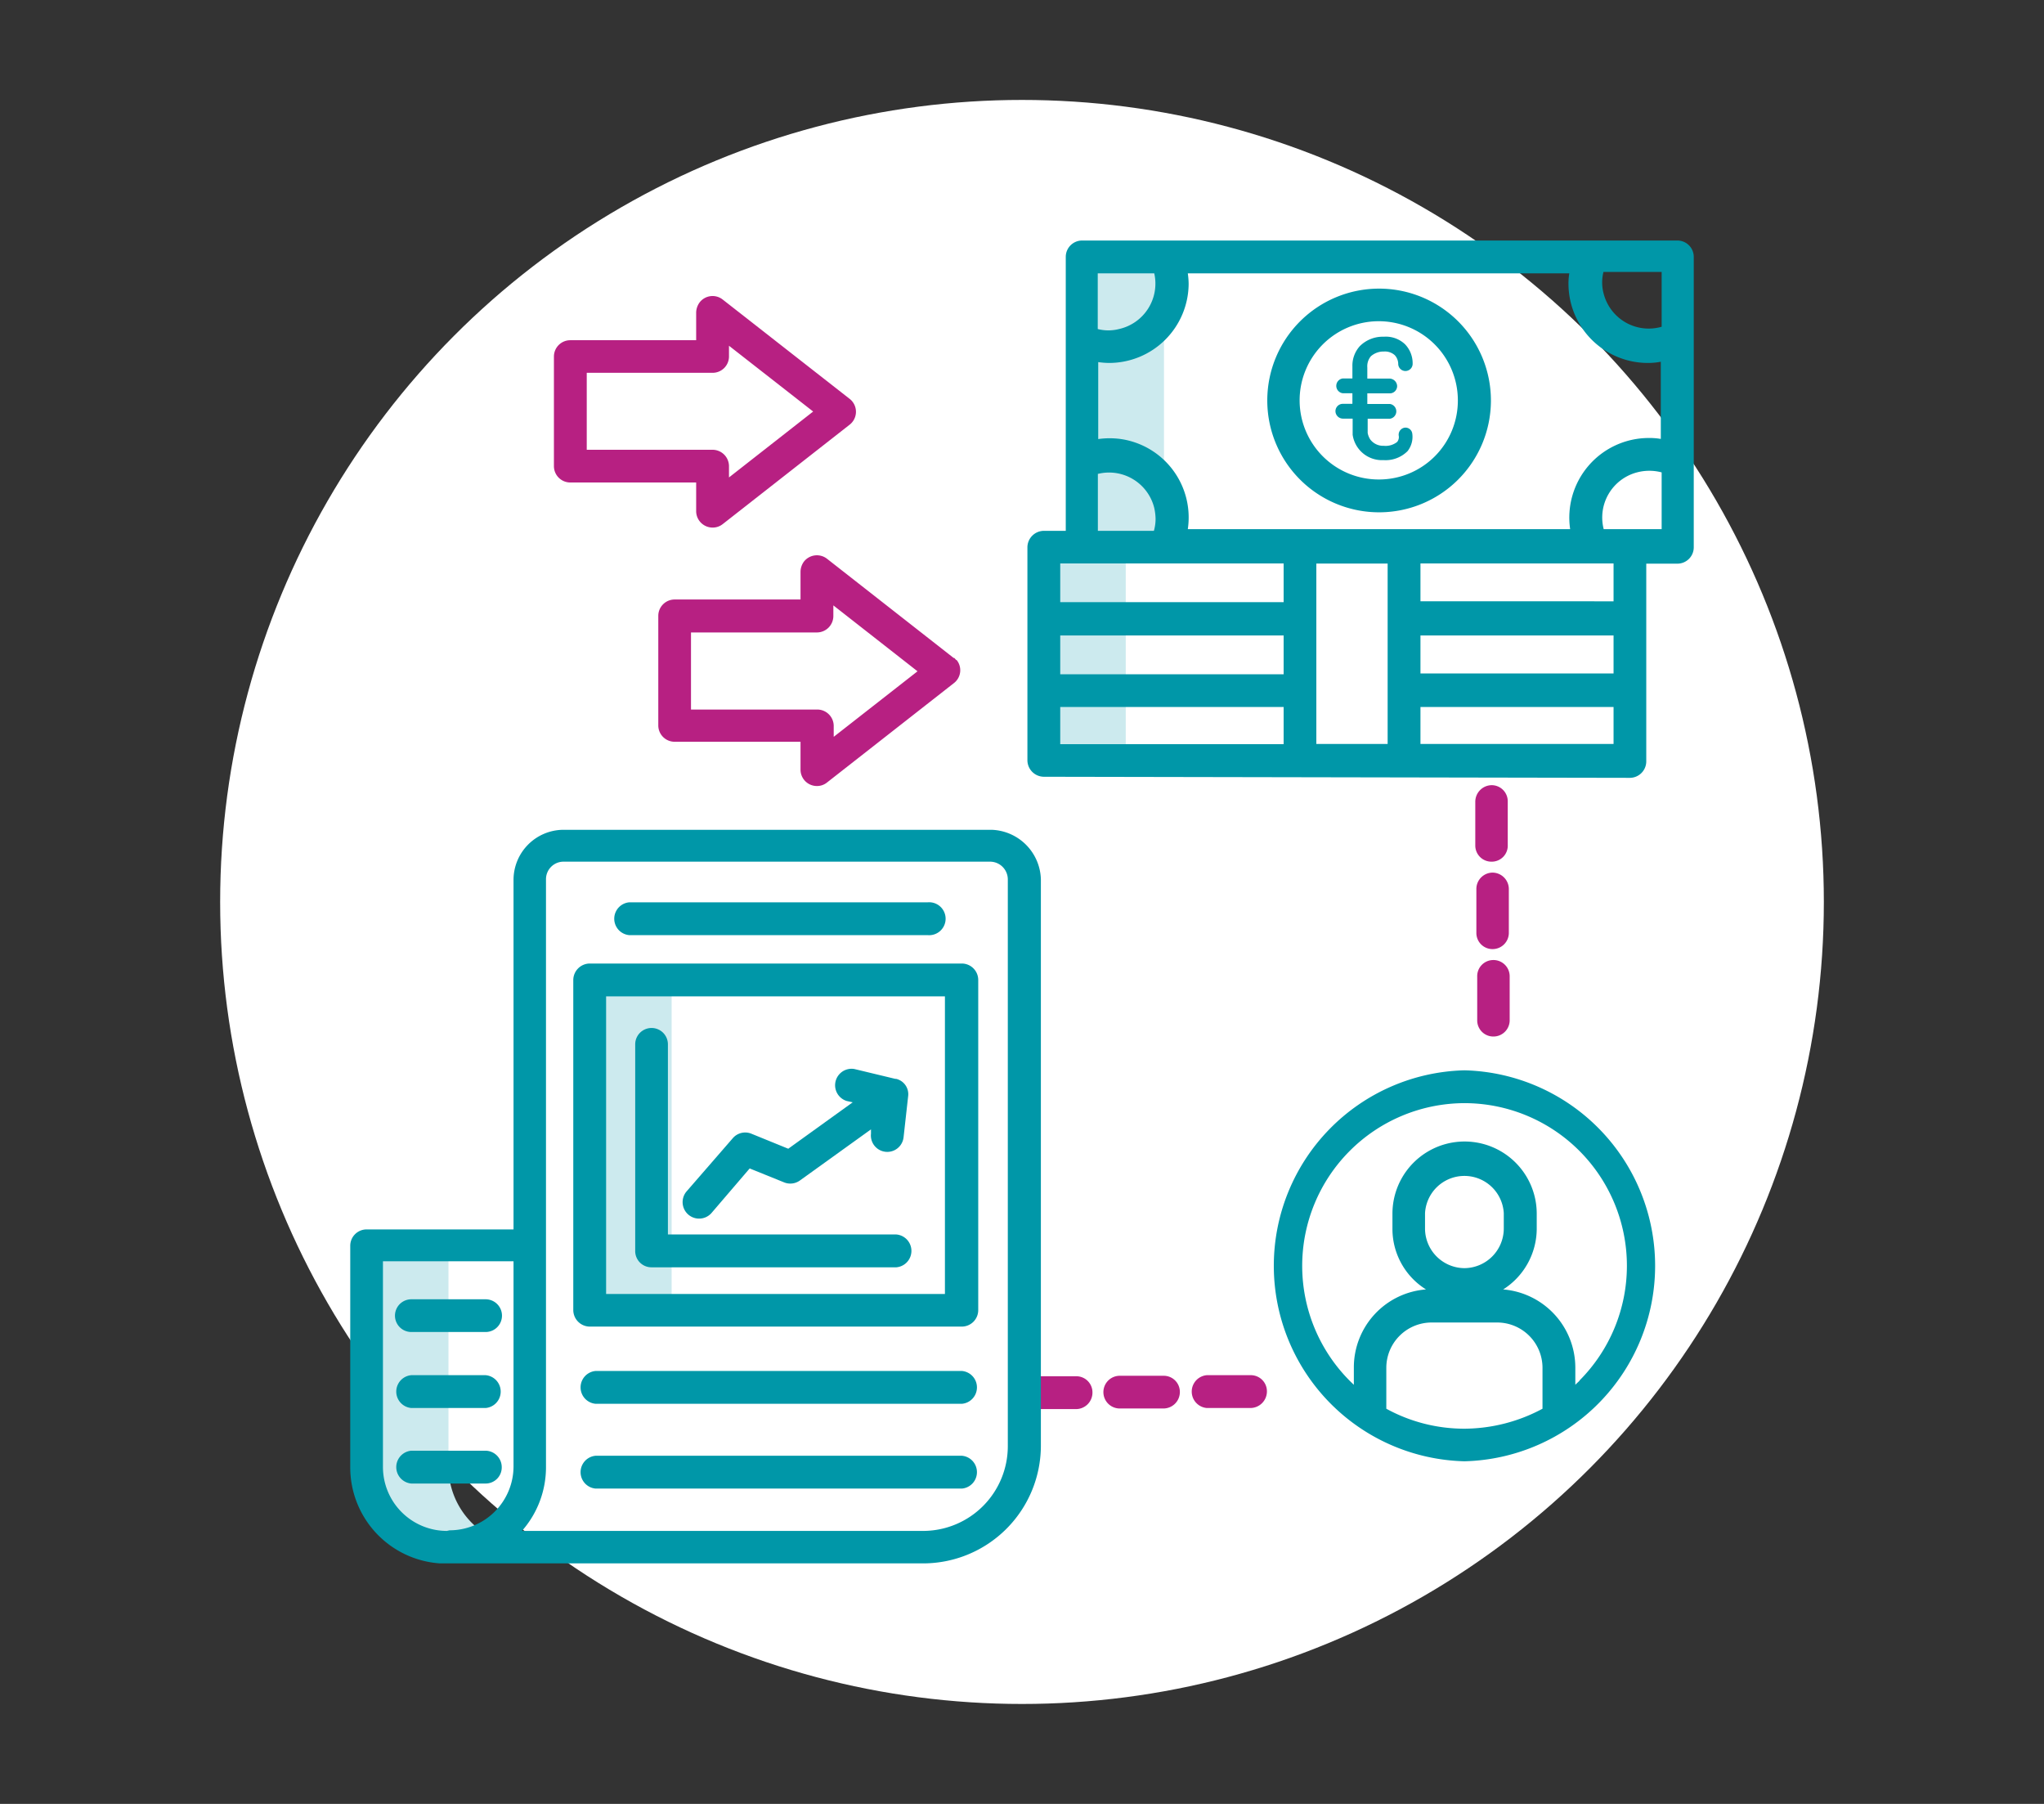
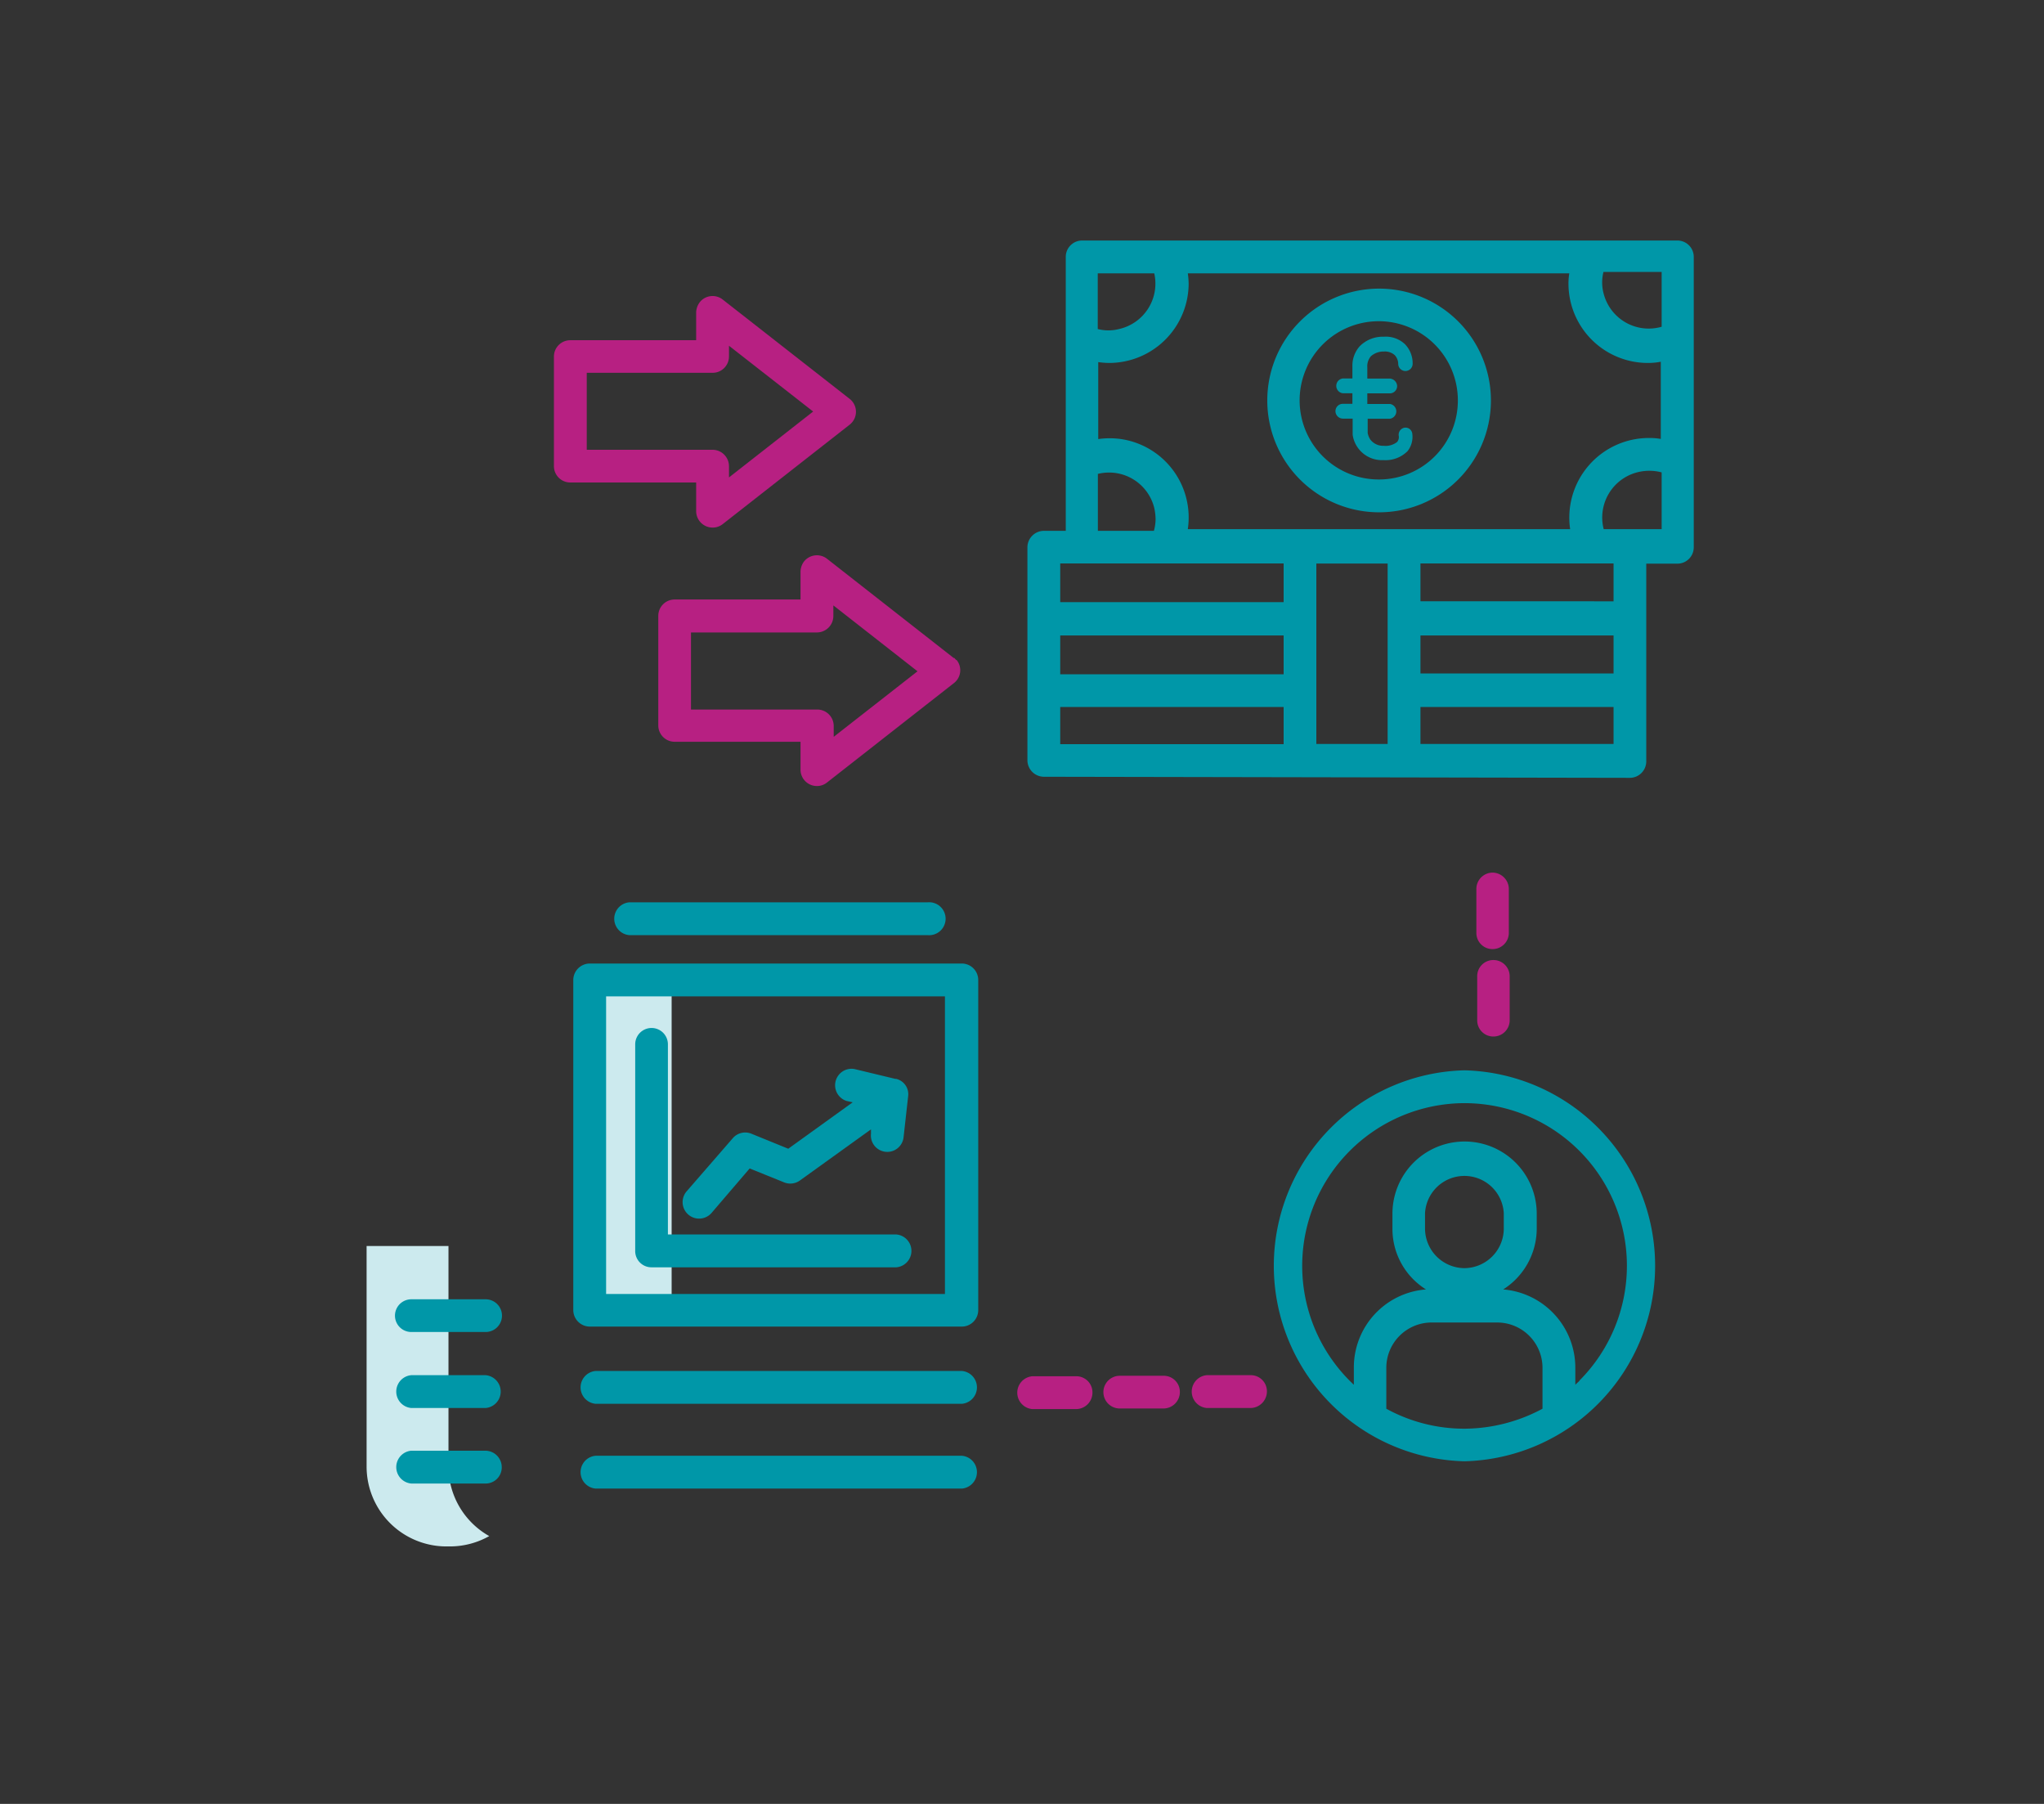
<svg xmlns="http://www.w3.org/2000/svg" viewBox="0 0 170 150">
  <rect x="0" y="0" width="170" height="150" fill="#333333" stroke="none" />
  <defs>
    <style>.cls-1{fill:#fff;}.cls-2{fill:#cceaee;}.cls-3{fill:#b72082;}.cls-4{fill:#0097a8;}</style>
  </defs>
  <g id="Ronds_blancs" data-name="Ronds blancs">
-     <circle class="cls-1" cx="85" cy="75" r="66.69" />
-   </g>
+     </g>
  <g id="Pictos">
-     <path class="cls-2" d="M90,45.46H86.82V63.18h6.81V45.46h3.18V21.39H90Z" />
    <path class="cls-2" d="M37.3,121.94V103.61H30.49v18.33a6.64,6.64,0,0,0,6.65,6.65h.25a6.66,6.66,0,0,0,3.3-.86,6.65,6.65,0,0,1-3.39-5.79Z" />
    <path class="cls-2" d="M49.05,81.48h6.81v27.46H49.05Z" />
    <path class="cls-3" d="M124.2,79.83a1.34,1.34,0,0,0-1.34,1.38h0l0,3.64a1.34,1.34,0,0,0,1.36,1.34h0a1.35,1.35,0,0,0,1.34-1.39h0l0-3.63a1.35,1.35,0,0,0-1.39-1.34Z" />
    <path class="cls-3" d="M124.13,72.56a1.36,1.36,0,0,0-1.34,1.38h0l0,3.64a1.34,1.34,0,0,0,1.36,1.34h0a1.35,1.35,0,0,0,1.34-1.39h0l0-3.63a1.37,1.37,0,0,0-1.39-1.34Z" />
-     <path class="cls-3" d="M124.07,65.29h0a1.38,1.38,0,0,0-1.37,1.39h0l0,3.63a1.34,1.34,0,0,0,1.36,1.34h0a1.33,1.33,0,0,0,1.34-1.39h0l0-3.63A1.34,1.34,0,0,0,124.07,65.29Z" />
    <path class="cls-3" d="M104,114.35h0l-3.63,0a1.37,1.37,0,0,0,0,2.73h0l3.63,0a1.38,1.38,0,0,0,1.37-1.37A1.34,1.34,0,0,0,104,114.35Z" />
    <path class="cls-3" d="M89.5,114.44h0l-3.64,0a1.37,1.37,0,0,0,0,2.73h0l3.64,0a1.37,1.37,0,0,0,1.36-1.37A1.34,1.34,0,0,0,89.5,114.44Z" />
    <path class="cls-3" d="M96.77,114.4h0l-3.64,0a1.36,1.36,0,0,0,0,2.72h0l3.64,0a1.37,1.37,0,0,0,1.36-1.36A1.34,1.34,0,0,0,96.77,114.4Z" />
    <path class="cls-3" d="M57.9,42.51a1.37,1.37,0,0,0,1.37,1.36,1.34,1.34,0,0,0,.84-.29l10.56-8.27a1.36,1.36,0,0,0,.23-1.91,1.25,1.25,0,0,0-.23-.23L60.11,24.91a1.36,1.36,0,0,0-1.91.22,1.48,1.48,0,0,0-.3.84v2.32H47.43a1.36,1.36,0,0,0-1.36,1.36h0v9.11a1.36,1.36,0,0,0,1.36,1.36H57.9Zm-9.1-5.09V31H59.27a1.36,1.36,0,0,0,1.36-1.36v-.89l7,5.47-7,5.48v-.93a1.37,1.37,0,0,0-1.36-1.37H48.8Z" />
    <path class="cls-3" d="M79.34,54.73,68.78,46.46a1.37,1.37,0,0,0-1.91.23,1.45,1.45,0,0,0-.29.84v2.32H56.11a1.36,1.36,0,0,0-1.36,1.36v9.11a1.36,1.36,0,0,0,1.36,1.36H66.58V64a1.36,1.36,0,0,0,1.36,1.36,1.32,1.32,0,0,0,.84-.29l10.56-8.27a1.35,1.35,0,0,0,.23-1.91c-.07,0-.13-.13-.23-.2Zm-10,6.54v-.93A1.37,1.37,0,0,0,67.94,59H57.47V52.59H67.94a1.37,1.37,0,0,0,1.37-1.36v-.89l7,5.48Z" />
    <path class="cls-4" d="M114.73,24A9.3,9.3,0,1,0,124,33.36v-.07A9.3,9.3,0,0,0,114.73,24Zm0,15.87a6.58,6.58,0,1,1,6.52-6.63v.07A6.56,6.56,0,0,1,114.73,39.87Z" />
    <path class="cls-4" d="M139.51,20H90a1.36,1.36,0,0,0-1.36,1.36V44.14H86.82a1.38,1.38,0,0,0-1.37,1.37V63.22a1.38,1.38,0,0,0,1.37,1.37l48.74.09h0a1.37,1.37,0,0,0,1.36-1.37V46.87h2.59a1.36,1.36,0,0,0,1.36-1.36V21.36A1.36,1.36,0,0,0,139.51,20ZM91.34,22.73H96a3.87,3.87,0,0,1-2.93,4.63,3.53,3.53,0,0,1-1.77,0V22.73Zm0,16.67A3.87,3.87,0,0,1,96,42.24a4.61,4.61,0,0,1,.11.9,3.68,3.68,0,0,1-.14,1H91.31V39.4Zm15.42,22.48-18.58,0V58.79h18.58Zm0-5.81H88.18V52.84h18.58Zm0-6H88.18V46.85h18.58Zm8.65,11.79-5.93,0v-15h5.93Zm18.79,0-16.06,0V58.79H134.2v3.14Zm0-5.86H118.14V52.84H134.2v3.23Zm0-6H118.14V46.85H134.2v3.27Zm4-6h-4.82a3.88,3.88,0,0,1,2.77-4.72,4,4,0,0,1,2.05,0Zm0-7.49a5.52,5.52,0,0,0-1.07-.09,6.62,6.62,0,0,0-6.54,7.58H98.79a6.59,6.59,0,0,0-5.55-7.49,6.72,6.72,0,0,0-1.9,0V30.11a6.84,6.84,0,0,0,.91.07,6.62,6.62,0,0,0,6.61-6.57,6.52,6.52,0,0,0-.07-.88h31.73a4.91,4.91,0,0,0-.07.86,6.6,6.6,0,0,0,6.61,6.59,5.61,5.61,0,0,0,1.07-.1v6.57Zm0-9.34a3.87,3.87,0,0,1-4.79-2.63,3.62,3.62,0,0,1-.05-1.93h4.84Z" />
-     <path class="cls-4" d="M82.46,69H46.86a4.17,4.17,0,0,0-4.15,4.18v29.05H30.49a1.36,1.36,0,0,0-1.36,1.36V122a8,8,0,0,0,7.45,8v0H76.82a9.8,9.8,0,0,0,9.75-9.79V73.1A4.24,4.24,0,0,0,82.46,69Zm-45.29,58.3a5.32,5.32,0,0,1-5.32-5.31V104.88H42.71v17.06a5.32,5.32,0,0,1-5.32,5.31Zm46.65-7.06a7.05,7.05,0,0,1-7,7.06H43.41a8,8,0,0,0,2-5.31V73.1a1.46,1.46,0,0,1,1.43-1.45H82.37a1.48,1.48,0,0,1,1.45,1.45Z" />
    <path class="cls-4" d="M34.21,110.76h6.18a1.36,1.36,0,0,0,0-2.72H34.21a1.36,1.36,0,0,0,0,2.72Z" />
    <path class="cls-4" d="M34.21,117.08h6.18a1.37,1.37,0,0,0,0-2.73H34.21a1.37,1.37,0,0,0,0,2.73Z" />
    <path class="cls-4" d="M41.73,122a1.37,1.37,0,0,0-1.36-1.37H34.21a1.37,1.37,0,0,0,0,2.73h6.18A1.34,1.34,0,0,0,41.73,122Z" />
    <path class="cls-4" d="M52.34,77.76H77.16a1.37,1.37,0,1,0,0-2.73H52.34a1.37,1.37,0,0,0,0,2.73Z" />
    <path class="cls-4" d="M80,114H49.54a1.37,1.37,0,0,0,0,2.73H80A1.37,1.37,0,0,0,80,114Z" />
    <path class="cls-4" d="M80,121.05H49.54a1.37,1.37,0,0,0,0,2.73H80a1.37,1.37,0,0,0,0-2.73Z" />
    <path class="cls-4" d="M80,80.12H49.05a1.38,1.38,0,0,0-1.37,1.36v27.46a1.38,1.38,0,0,0,1.37,1.37H80a1.37,1.37,0,0,0,1.36-1.37V81.48A1.37,1.37,0,0,0,80,80.12ZM78.59,107.6H50.41V82.85H78.59V107.6Z" />
    <path class="cls-4" d="M54.2,105.38H74.55a1.37,1.37,0,0,0,0-2.73h-19V86.84a1.36,1.36,0,1,0-2.72,0V104A1.35,1.35,0,0,0,54.2,105.38Z" />
    <path class="cls-4" d="M74.46,89.71l-3.41-.82a1.37,1.37,0,0,0-.63,2.66l.5.11-5.36,3.86-3.07-1.25a1.36,1.36,0,0,0-1.54.37l-3.84,4.42a1.37,1.37,0,1,0,2.07,1.8h0l3.17-3.7,2.87,1.16a1.37,1.37,0,0,0,1.31-.16l5.91-4.25,0,.36a1.36,1.36,0,0,0,2.71.3l.38-3.41a1.31,1.31,0,0,0-1-1.45Z" />
    <path class="cls-4" d="M117.46,36.06a1.93,1.93,0,0,1-.39,1.45,2.58,2.58,0,0,1-2,.75,2.46,2.46,0,0,1-2.57-2.11V34.81h-.82a.63.63,0,0,1-.61-.61.61.61,0,0,1,.61-.62h.8V32.7h-.8a.62.62,0,0,1,0-1.23h.8v-1a2.42,2.42,0,0,1,.61-1.68,2.69,2.69,0,0,1,2-.79,2.31,2.31,0,0,1,1.77.63,2.28,2.28,0,0,1,.63,1.62.6.6,0,1,1-1.2,0,1.08,1.08,0,0,0-.29-.72,1.22,1.22,0,0,0-.89-.3,1.59,1.59,0,0,0-1.09.39,1.28,1.28,0,0,0-.3.93v.93h1.87a.65.65,0,0,1,.61.61.61.61,0,0,1-.61.62h-1.87v.88h1.87a.62.62,0,0,1,0,1.23h-1.84V36a1.48,1.48,0,0,0,.22.55,1.34,1.34,0,0,0,1.12.52,1.55,1.55,0,0,0,1.11-.32.64.64,0,0,0,.14-.48v0a.59.59,0,0,1,.5-.71A.57.57,0,0,1,117.46,36.06Z" />
    <path class="cls-4" d="M121.8,89h0a16.26,16.26,0,0,0,0,32.51h0a16.26,16.26,0,0,0,0-32.51Zm0,29.8h0a13.48,13.48,0,0,1-6.5-1.66v-3.4a3.77,3.77,0,0,1,3.77-3.77h5.45a3.77,3.77,0,0,1,3.77,3.77v3.4a13.83,13.83,0,0,1-6.47,1.66Zm0-13.35a3.3,3.3,0,0,1-3.28-3.27v-1.3a3.28,3.28,0,0,1,6.55,0v1.3a3.3,3.3,0,0,1-3.27,3.27Zm9.58,9.35c-.11.12-.25.23-.36.35v-1.44a6.53,6.53,0,0,0-6-6.49,6,6,0,0,0,2.79-5v-1.3a6,6,0,0,0-12,0v1.3a5.93,5.93,0,0,0,2.79,5,6.5,6.5,0,0,0-6,6.49v1.44l-.31-.3a13.53,13.53,0,0,1,9.49-23.12h0a13.52,13.52,0,0,1,9.58,23.07Z" />
  </g>
</svg>